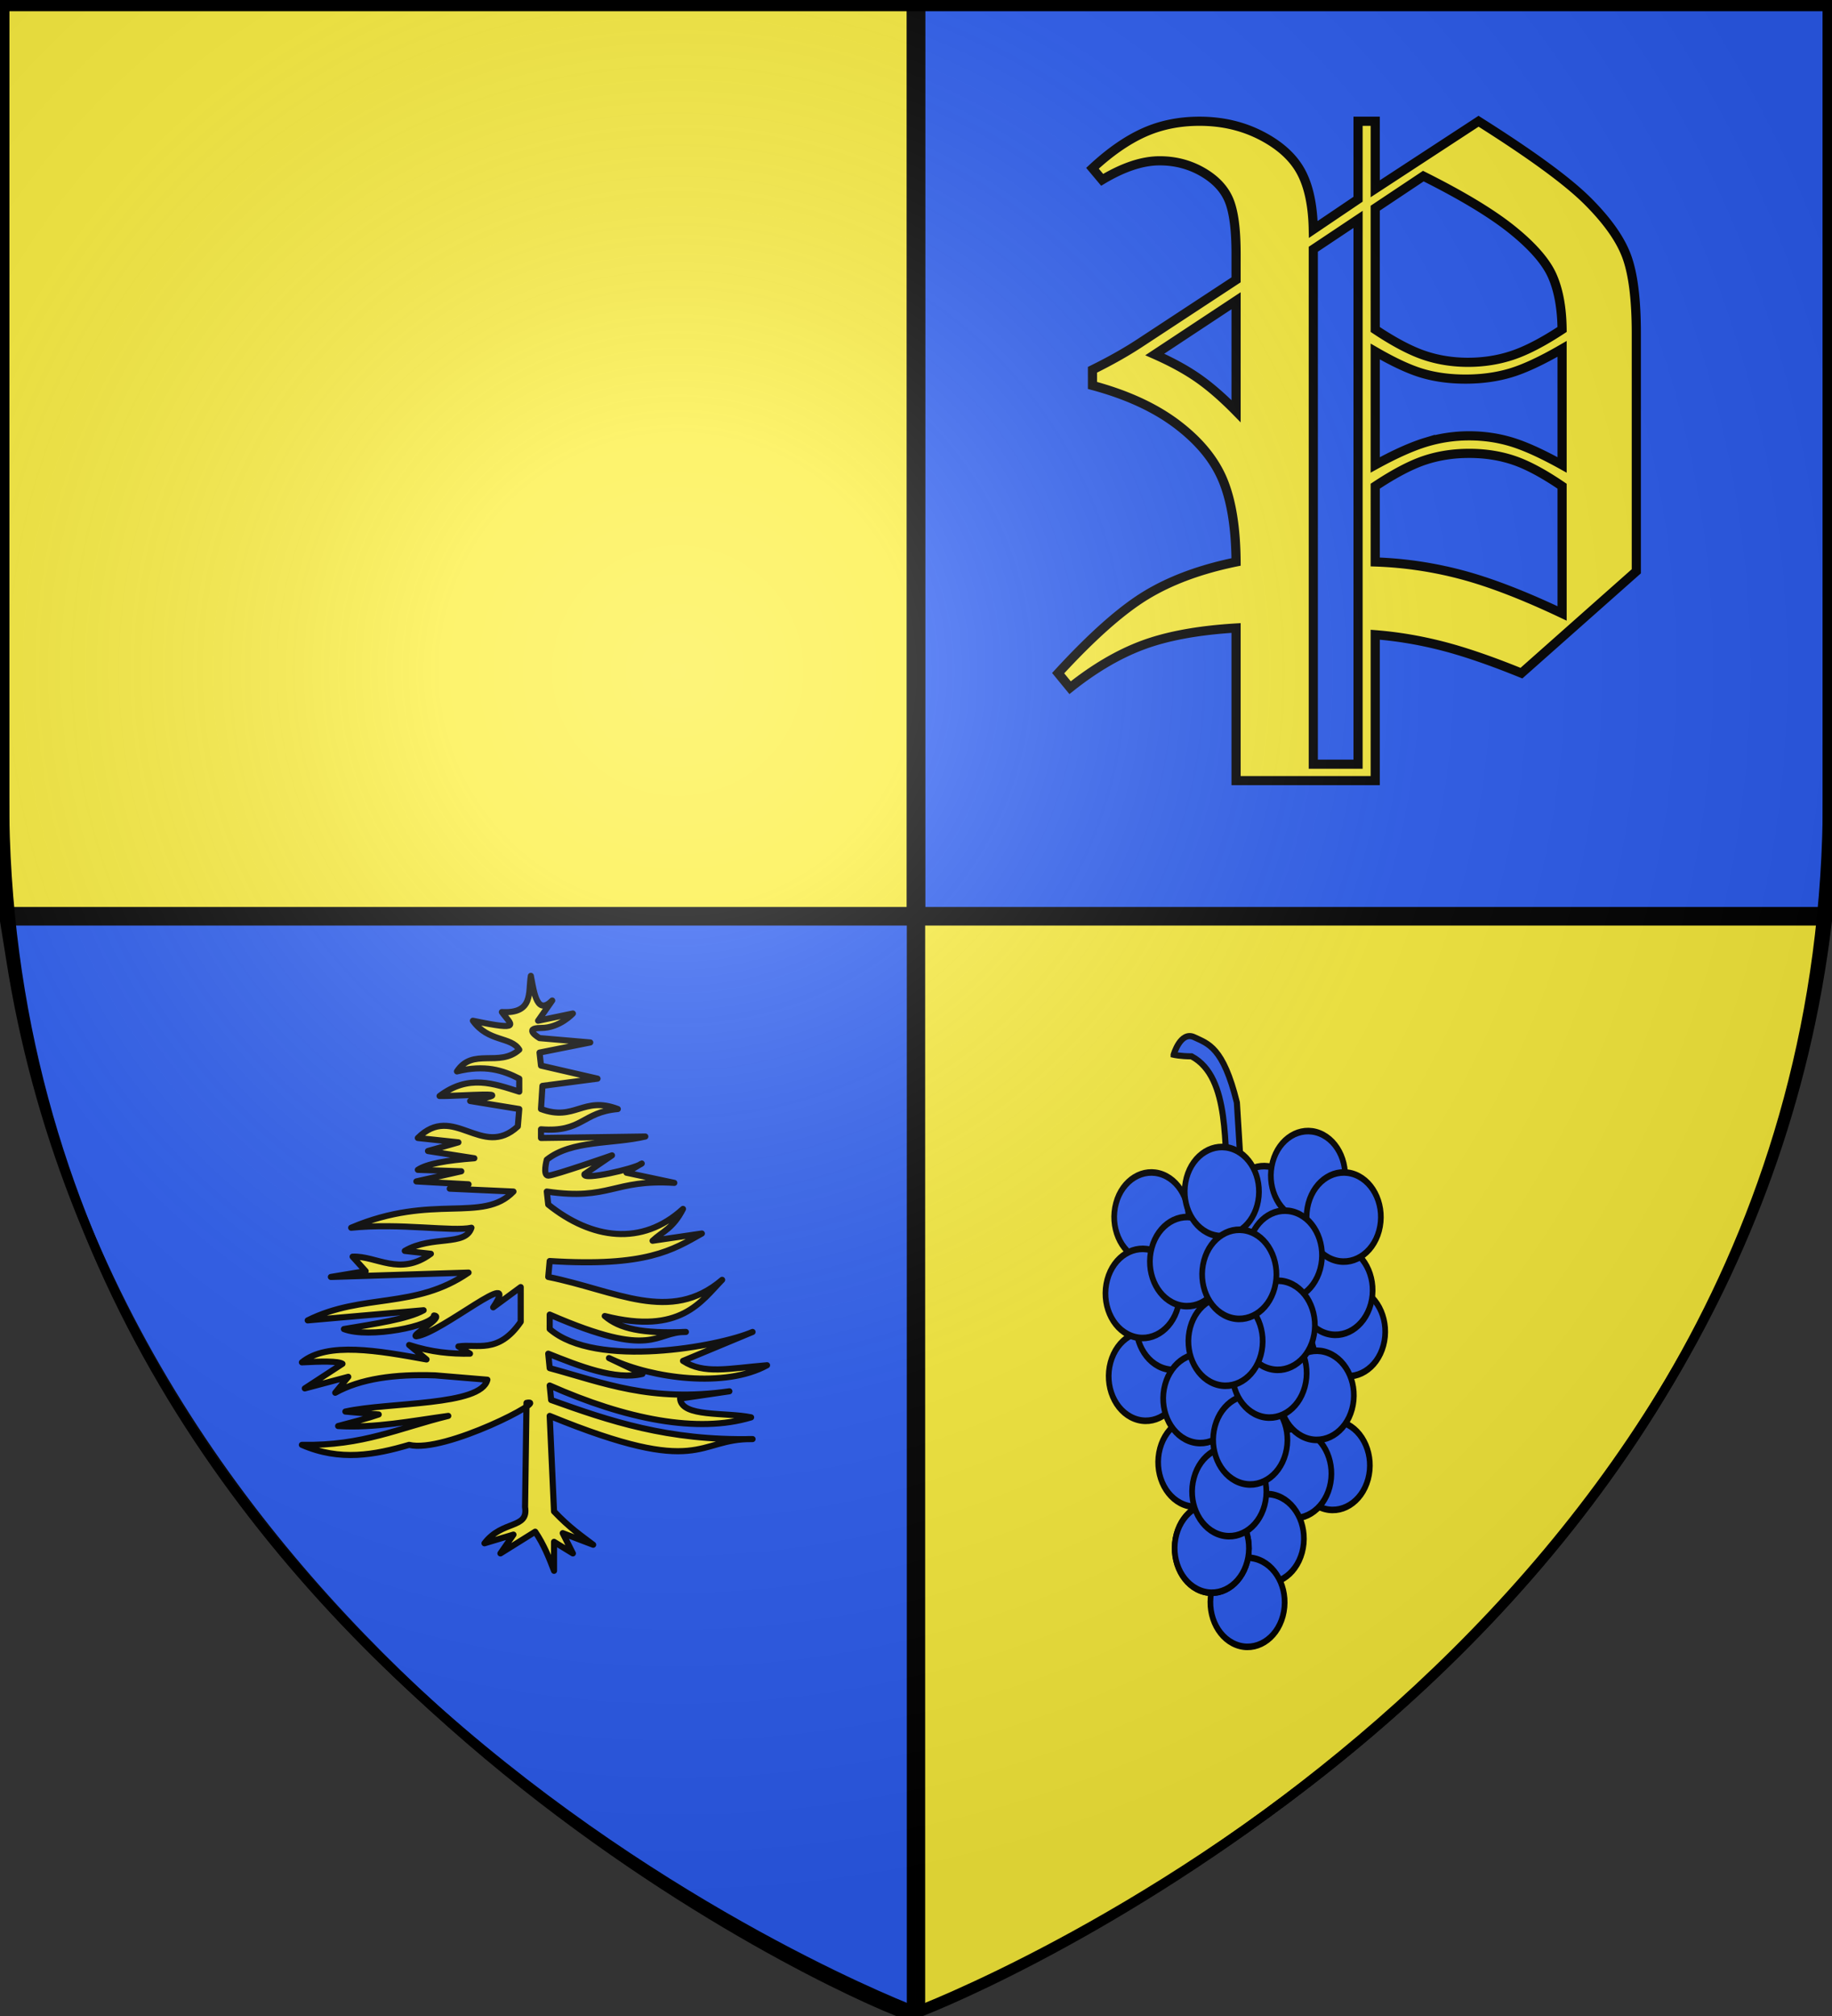
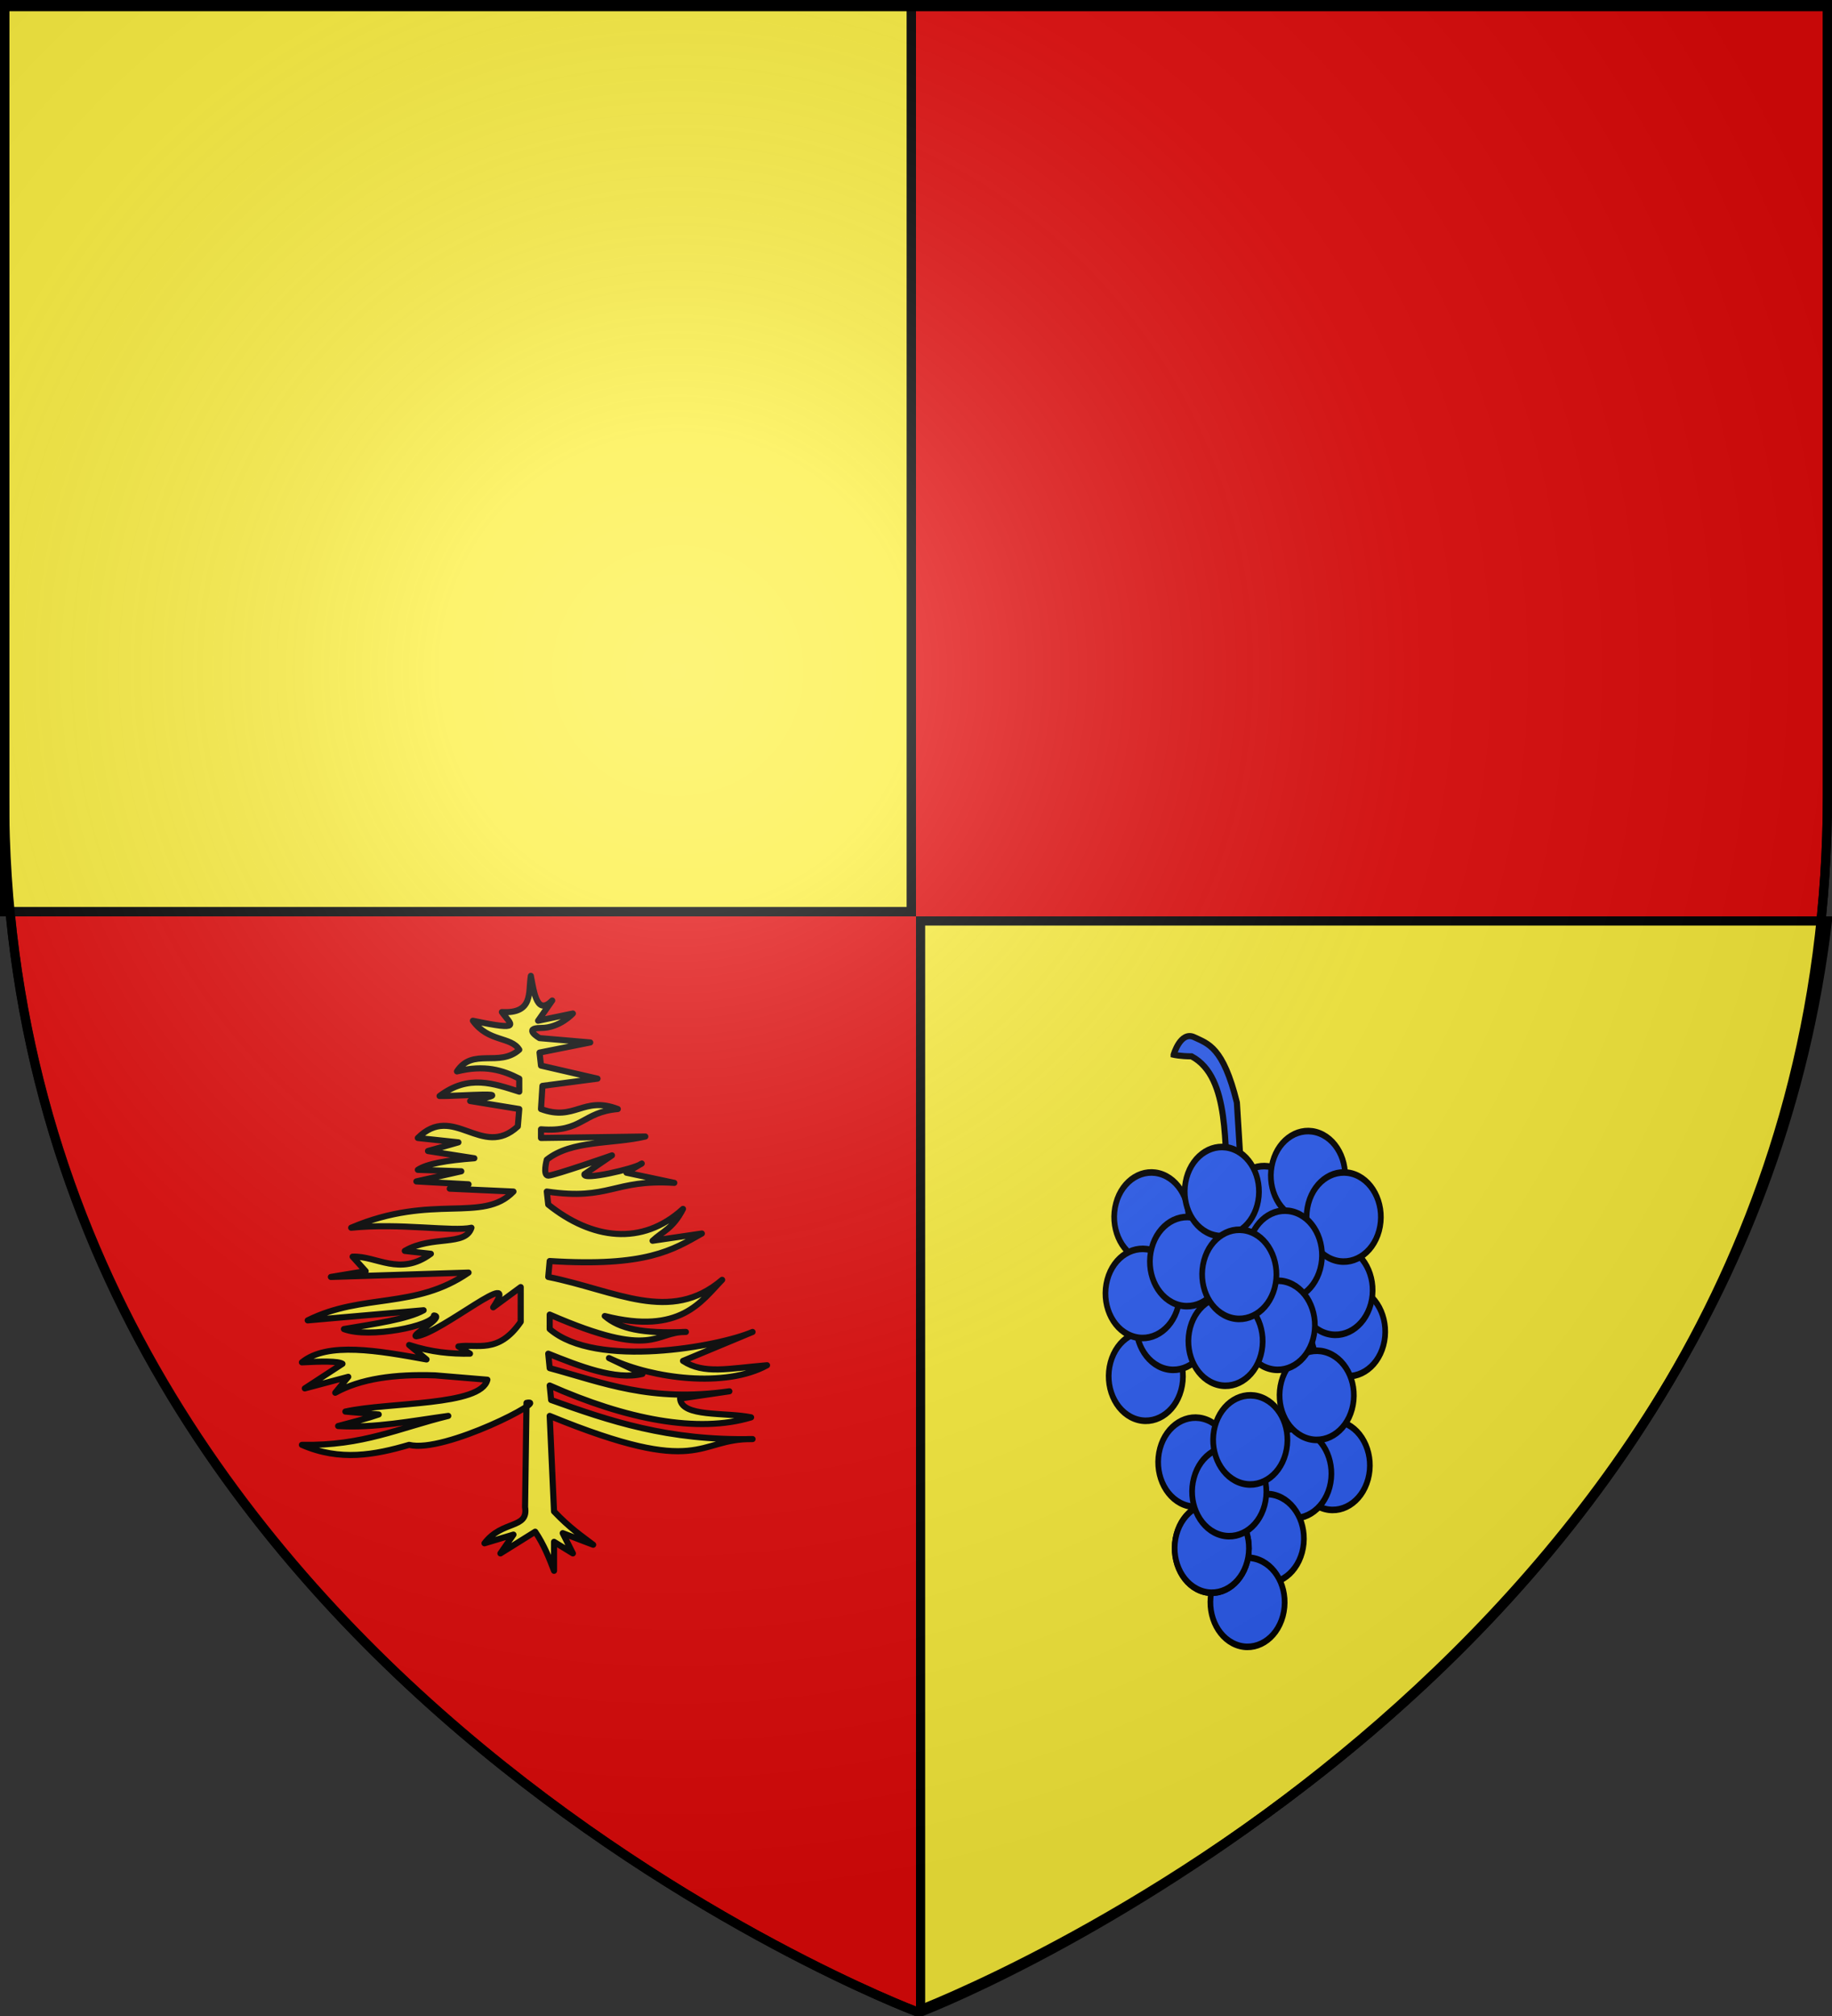
<svg xmlns="http://www.w3.org/2000/svg" xmlns:xlink="http://www.w3.org/1999/xlink" width="600" height="660" version="1.0">
  <rect width="100%" height="100%" fill="#333333" stroke="none" />
  <desc>Flag of Canton of Valais (Wallis)</desc>
  <defs>
    <radialGradient xlink:href="#b" id="g" cx="221.445" cy="226.331" r="300" fx="221.445" fy="226.331" gradientTransform="matrix(1.353 0 0 1.349 -77.63 -85.747)" gradientUnits="userSpaceOnUse" />
    <linearGradient id="b">
      <stop offset="0" style="stop-color:white;stop-opacity:.314" />
      <stop offset=".19" style="stop-color:white;stop-opacity:.251" />
      <stop offset=".6" style="stop-color:#6b6b6b;stop-opacity:.125" />
      <stop offset="1" style="stop-color:black;stop-opacity:.125" />
    </linearGradient>
  </defs>
  <g style="display:inline">
    <path d="M300 658.5s298.5-112.437 298.5-398.182V1.501H1.5v258.817C1.5 546.063 300 658.5 300 658.5z" style="fill:#e20909;fill-opacity:1;fill-rule:evenodd;stroke:#000;stroke-width:3.002;stroke-miterlimit:4;stroke-opacity:1;stroke-dasharray:none" />
  </g>
  <path d="M1.537 1.537h296.927v296.927H1.537z" style="fill:#fcef3c;fill-opacity:1;fill-rule:evenodd;stroke:#000;stroke-width:3.073;stroke-linecap:butt;stroke-linejoin:miter;stroke-miterlimit:4;stroke-opacity:1;stroke-dasharray:none;stroke-dashoffset:0;marker:none;visibility:visible;display:inline;overflow:visible" />
-   <path d="M301.537 1.537h296.927v296.927H301.537z" style="fill:#2b5df2;fill-opacity:1;fill-rule:evenodd;stroke:#000;stroke-width:3.073;stroke-linecap:butt;stroke-linejoin:miter;stroke-miterlimit:4;stroke-opacity:1;stroke-dasharray:none;stroke-dashoffset:0;marker:none;visibility:visible;display:inline;overflow:visible" />
  <g style="font-size:40px;font-style:normal;font-variant:normal;font-weight:400;font-stretch:normal;line-height:125%;letter-spacing:0;word-spacing:0;fill:#000;fill-opacity:1;stroke:#000;stroke-width:3;stroke-miterlimit:4;stroke-opacity:1;stroke-dasharray:none;font-family:Maiandra GD;-inkscape-font-specification:Maiandra GD">
-     <path d="M444.778 39.698h5.62v22.111l33.84-22.111q25.775 16.248 35.61 26.02 9.833 9.774 12.95 18.325 3.114 8.552 3.114 25.166v77.818l-37.626 33.35q-15.027-6.107-26.02-8.917-10.996-2.81-21.868-3.665v47.766H404.83v-49.965q-18.325 1.1-30.297 5.497-11.971 4.398-24.066 14.049l-3.91-4.764q16.737-18.202 28.831-25.533 12.094-7.329 29.442-10.872-.123-16.614-4.276-26.693-4.154-10.078-15.026-18.324t-27.731-12.766v-5.131q8.673-4.275 15.393-8.674l31.64-20.768v-8.551q0-11.972-2.321-17.53t-8.674-9.224-14.049-3.665q-8.43 0-18.813 6.23l-3.176-3.787q8.55-7.94 16.797-11.666t18.264-3.726q11.116 0 20.218 4.703 9.1 4.704 12.95 11.728 3.848 7.024 4.092 18.996l14.66-9.895zm5.62 68.167q9.162 6.108 15.942 8.43 6.78 2.32 14.477 2.32 7.695 0 14.598-2.32 6.902-2.322 16.187-8.43-.122-10.506-3.177-17.47-3.054-6.962-13.01-15.025t-29.258-17.714l-15.76 10.506zm-5.62-36.038-14.66 9.773v168.586h14.66zm-39.947 26.631-26.632 17.592q8.307 3.665 14.171 7.757 5.865 4.093 12.46 10.812zm45.567 53.752q9.773-5.375 16.675-7.452a48.7 48.7 0 0 1 14.11-2.076q7.208 0 13.866 2.015 6.657 2.017 16.553 7.513v-37.992q-10.14 5.863-16.92 7.88-6.78 2.015-14.72 2.015-7.575 0-13.927-1.833-6.353-1.832-15.637-7.207zm0 31.763q14.415.488 28.403 4.215t32.8 12.643v-41.657q-9.162-6.231-15.88-8.49-6.72-2.26-14.538-2.26t-14.599 2.26q-6.78 2.259-16.186 8.49z" style="font-size:144px;fill:#fcef3c;stroke:#000;stroke-width:3;stroke-miterlimit:4;stroke-opacity:1;stroke-dasharray:none;font-family:Old English Text MT;-inkscape-font-specification:Old English Text MT" />
-   </g>
-   <path d="m1.504 301.504 2 12.418c34.975 223.267 253.27 329.746 290.26 344.574h4.732V301.504z" style="fill:#2b5df2;fill-opacity:1;fill-rule:evenodd;stroke:#000;stroke-width:3.008;stroke-linecap:butt;stroke-linejoin:miter;stroke-miterlimit:4;stroke-opacity:1;stroke-dasharray:none;stroke-dashoffset:0;marker:none;visibility:visible;display:inline;overflow:visible" />
+     </g>
  <path d="M173.863 319.481c-.903 5.36.954 12.442-9.492 11.847 2.89 4.05 7.19 6.346-9.492 2.844 5.063 7.056 12.498 5.115 15.187 9.477-6.525 5.869-15.274-.772-20.407 7.108 9.097-2.265 15.067-.367 20.407 2.37v4.265c-8.314-2.611-16.56-5.778-26.102 1.421 6.476.118 28.563-1.89 10.009 1.636l16.093 2.63-.474 5.686c-11.77 10.871-21.062-7.882-32.747 3.79l13.289 1.422-9.967 2.844 15.187 2.37c-9.176.662-15.658 1.864-18.509 3.79l14.238.474-14.713 3.317 17.086.948-6.17 1.422 20.882.947c-10.085 10.48-26.48.47-53.154 11.847 15.978-1.632 33.38 1.374 39.39 0-1.962 6.21-12.877 2.351-21.83 7.582l8.542.948c-10.264 7.532-17.802.596-25.628.948l4.272 4.739-11.39 1.895 45.086-1.422c-17.56 12.11-34.645 6.635-52.68 15.639l37.967-3.318c-5.209 2.925-16.038 4.448-26.102 6.16 8.254 3.21 29.226-1.056 29.498-4.447 3.705.364-8.02 6.744-5.769 6.817 8.297-1.058 34.684-23.669 25.154-9.477l9.017-6.635v11.373c-7.348 10.678-14.278 7.116-20.407 8.056l3.796 2.37c-6.122.094-12.553-.426-19.933-2.844l5.696 4.74c-15.616-2.835-32.471-5.899-40.815.947 6.39-.331 11.91-.446 13.288.474l-12.34 8.056 14.239-3.791-4.272 5.212c8.225-4.582 19.464-6.154 32.747-5.686l17.085 1.422c-2.036 8.653-32.031 7.247-46.51 10.425l10.916.948c-3.565 1.263-8.506 2.527-13.289 3.79 12.023.733 24.046-1.679 36.07-3.316-16.118 3.947-27.97 9.86-47.934 9.477 12.485 5.446 23.883 3.284 35.12 0 11.587 2.893 46.532-15.395 38.441-13.742l-.474 34.119c1.17 7.272-7.426 4.144-13.289 11.847l9.492-2.843-4.271 6.16 11.39-7.108c2.868 4.265 4.541 8.53 6.17 12.795v-9.478l6.17 3.791-3.323-6.634 9.967 3.79c-3.979-3.047-7.64-5.46-12.814-10.898l-1.424-31.276c50.318 20.61 47.825 7.32 66.443 7.582-27.675.6-46.968-5.972-65.969-12.795l-.474-4.739c25.05 11.095 48.494 15.717 65.968 10.425-8.277-1.753-22.83.074-23.255-6.16l16.136-2.37c-25.857 3.705-41.418-2.872-58.85-7.581l-.474-4.74c10.079 4.037 22.01 8.788 30.849 6.635 0 0-14.894-7.033-9.967-4.739 13.24 6.165 37.038 9.464 50.782 1.896-12.781 1.072-20.667 3.052-27.527-1.422l22.78-9.477c-10.87 4.742-51.258 12.178-66.442-.948v-4.739c34.44 14.992 34.191 5.541 44.611 5.687-14.35.587-21.738-1.04-26.577-5.213 24.841 6.284 31.609-4.864 38.442-11.847-17.001 14.526-34.821 3.495-56.95-.948l.474-5.213c31.662 2.009 40.318-3.64 49.832-9.003l-16.136 2.37c3.322-3.118 6.644-3.924 9.966-10.426-13.448 12.296-29.917 9.98-44.137-1.422l-.474-4.265c20.687 3.05 21.834-4.098 41.764-2.843l-15.662-3.317s6.328-3.89 4.746-2.843c-2.437 1.613-19.23 5.478-18.509 3.317l9.017-6.16s-18.983 6.634-20.882 6.634c-1.898 0-.474-5.213-.474-5.213 8.118-6.48 21.514-5.055 32.272-7.582l-34.17.474v-2.844c13.604 1.09 13.446-5.61 25.153-6.634-11.357-4.366-14.04 4.148-25.154 0l.475-7.582 18.034-2.37-18.509-4.264-.474-4.265 16.61-3.317-16.61-1.422s-5.695-3.317.474-3.317 10.441-4.739 10.441-4.739l-11.39 2.37 4.627-6.616c-4.848 4.841-5.841-1.865-7-8.075z" style="fill:#fcef3c;fill-opacity:1;fill-rule:evenodd;stroke:#000;stroke-width:2;stroke-linecap:butt;stroke-linejoin:round;stroke-miterlimit:4;stroke-opacity:1;stroke-dasharray:none;display:inline" />
  <path d="M301.5 301.5v357h.504c32.95-12.976 268.135-120.008 296.496-357z" style="fill:#fcef3c;fill-opacity:1;fill-rule:evenodd;stroke:#000;stroke-width:3;stroke-linecap:butt;stroke-linejoin:miter;stroke-miterlimit:4;stroke-opacity:1;stroke-dasharray:none;stroke-dashoffset:0;marker:none;visibility:visible;display:inline;overflow:visible" />
  <g style="display:inline;fill:#2b5df2;stroke:#000;stroke-opacity:1;stroke-width:2;stroke-miterlimit:4;stroke-dasharray:none">
    <path d="M783.942 599.635c-10.029-3.377-15.519-14.546-12.262-24.946s14.026-16.093 24.055-12.716 15.518 14.546 12.262 24.946c-3.253 10.387-14.002 16.082-24.024 12.727" style="fill:#2b5df2;fill-opacity:1;fill-rule:evenodd;stroke:#000;stroke-width:2.92;stroke-linecap:round;stroke-linejoin:round;stroke-miterlimit:4;stroke-opacity:1;stroke-dasharray:none;stroke-dashoffset:0" transform="matrix(.637 0 0 .737 -61.612 7.906)" />
    <path d="M783.942 599.635c-10.029-3.377-15.519-14.546-12.262-24.946s14.026-16.093 24.055-12.716 15.518 14.546 12.262 24.946c-3.253 10.387-14.002 16.082-24.024 12.727" style="fill:#2b5df2;fill-opacity:1;fill-rule:evenodd;stroke:#000;stroke-width:2.92;stroke-linecap:round;stroke-linejoin:round;stroke-miterlimit:4;stroke-opacity:1;stroke-dasharray:none;stroke-dashoffset:0" transform="matrix(.637 0 0 .737 -65.74 -5.645)" />
    <path d="M783.942 599.635c-10.029-3.377-15.519-14.546-12.262-24.946s14.026-16.093 24.055-12.716 15.518 14.546 12.262 24.946c-3.253 10.387-14.002 16.082-24.024 12.727" style="fill:#2b5df2;fill-opacity:1;fill-rule:evenodd;stroke:#000;stroke-width:2.92;stroke-linecap:round;stroke-linejoin:round;stroke-miterlimit:4;stroke-opacity:1;stroke-dasharray:none;stroke-dashoffset:0" transform="matrix(.637 0 0 .737 -89.147 -31.703)" />
    <path d="M783.942 599.635c-10.029-3.377-15.519-14.546-12.262-24.946s14.026-16.093 24.055-12.716 15.518 14.546 12.262 24.946c-3.253 10.387-14.002 16.082-24.024 12.727" style="fill:#2b5df2;fill-opacity:1;fill-rule:evenodd;stroke:#000;stroke-width:2.92;stroke-linecap:round;stroke-linejoin:round;stroke-miterlimit:4;stroke-opacity:1;stroke-dasharray:none;stroke-dashoffset:0" transform="matrix(.637 0 0 .737 -126.057 -29.619)" />
    <path d="M783.942 599.635c-10.029-3.377-15.519-14.546-12.262-24.946s14.026-16.093 24.055-12.716 15.518 14.546 12.262 24.946c-3.253 10.387-14.002 16.082-24.024 12.727" style="fill:#2b5df2;fill-opacity:1;fill-rule:evenodd;stroke:#000;stroke-width:2.92;stroke-linecap:round;stroke-linejoin:round;stroke-miterlimit:4;stroke-opacity:1;stroke-dasharray:none;stroke-dashoffset:0" transform="matrix(.637 0 0 .737 -74.743 -43.17)" />
    <path d="M783.942 599.635c-10.029-3.377-15.519-14.546-12.262-24.946s14.026-16.093 24.055-12.716 15.518 14.546 12.262 24.946c-3.253 10.387-14.002 16.082-24.024 12.727" style="fill:#2b5df2;fill-opacity:1;fill-rule:evenodd;stroke:#000;stroke-width:2.92;stroke-linecap:round;stroke-linejoin:round;stroke-miterlimit:4;stroke-opacity:1;stroke-dasharray:none;stroke-dashoffset:0" transform="matrix(.637 0 0 .737 -63.04 -29.619)" />
    <path d="M783.942 599.635c-10.029-3.377-15.519-14.546-12.262-24.946s14.026-16.093 24.055-12.716 15.518 14.546 12.262 24.946c-3.253 10.387-14.002 16.082-24.024 12.727" style="fill:#2b5df2;fill-opacity:1;fill-rule:evenodd;stroke:#000;stroke-width:2.92;stroke-linecap:round;stroke-linejoin:round;stroke-miterlimit:4;stroke-opacity:1;stroke-dasharray:none;stroke-dashoffset:0" transform="matrix(.637 0 0 .737 -127.858 22.498)" />
    <path d="M783.942 599.635c-10.029-3.377-15.519-14.546-12.262-24.946s14.026-16.093 24.055-12.716 15.518 14.546 12.262 24.946c-3.253 10.387-14.002 16.082-24.024 12.727" style="fill:#2b5df2;fill-opacity:1;fill-rule:evenodd;stroke:#000;stroke-width:2.92;stroke-linecap:round;stroke-linejoin:round;stroke-miterlimit:4;stroke-opacity:1;stroke-dasharray:none;stroke-dashoffset:0" transform="matrix(.637 0 0 .737 -118.855 5.82)" />
    <path d="M783.942 599.635c-10.029-3.377-15.519-14.546-12.262-24.946s14.026-16.093 24.055-12.716 15.518 14.546 12.262 24.946c-3.253 10.387-14.002 16.082-24.024 12.727" style="fill:#2b5df2;fill-opacity:1;fill-rule:evenodd;stroke:#000;stroke-width:2.92;stroke-linecap:round;stroke-linejoin:round;stroke-miterlimit:4;stroke-opacity:1;stroke-dasharray:none;stroke-dashoffset:0" transform="matrix(.637 0 0 .737 -128.912 -4.602)" />
    <path d="M293.523 386.72s2.25-7.888 6.752-5.733 9.452 3.12 13.954 21.368l1.8 29.186h-4.501c-1.752-13.954.84-37.425-12.153-44.3-3.601 0-5.852-.52-5.852-.52z" style="fill:#2b5df2;fill-opacity:1;fill-rule:evenodd;stroke:#000;stroke-width:2;stroke-linecap:butt;stroke-linejoin:miter;stroke-miterlimit:4;stroke-opacity:1;stroke-dasharray:none" transform="translate(90.862 -41.419)" />
    <path d="M783.942 599.635c-10.029-3.377-15.519-14.546-12.262-24.946s14.026-16.093 24.055-12.716 15.518 14.546 12.262 24.946c-3.253 10.387-14.002 16.082-24.024 12.727" style="fill:#2b5df2;fill-opacity:1;fill-rule:evenodd;stroke:#000;stroke-width:2.92;stroke-linecap:round;stroke-linejoin:round;stroke-miterlimit:4;stroke-opacity:1;stroke-dasharray:none;stroke-dashoffset:0" transform="matrix(.637 0 0 .737 -82.318 -17.11)" />
    <path d="M783.942 599.635c-10.029-3.377-15.519-14.546-12.262-24.946s14.026-16.093 24.055-12.716 15.518 14.546 12.262 24.946c-3.253 10.387-14.002 16.082-24.024 12.727" style="fill:#2b5df2;fill-opacity:1;fill-rule:evenodd;stroke:#000;stroke-width:2.92;stroke-linecap:round;stroke-linejoin:round;stroke-miterlimit:4;stroke-opacity:1;stroke-dasharray:none;stroke-dashoffset:0" transform="matrix(.637 0 0 .737 -114.354 -15.026)" />
    <path d="M783.942 599.635c-10.029-3.377-15.519-14.546-12.262-24.946s14.026-16.093 24.055-12.716 15.518 14.546 12.262 24.946c-3.253 10.387-14.002 16.082-24.024 12.727" style="fill:#2b5df2;fill-opacity:1;fill-rule:evenodd;stroke:#000;stroke-width:2.92;stroke-linecap:round;stroke-linejoin:round;stroke-miterlimit:4;stroke-opacity:1;stroke-dasharray:none;stroke-dashoffset:0" transform="matrix(.637 0 0 .737 -102.96 -37.957)" />
    <path d="M783.942 599.635c-10.029-3.377-15.519-14.546-12.262-24.946s14.026-16.093 24.055-12.716 15.518 14.546 12.262 24.946c-3.253 10.387-14.002 16.082-24.024 12.727" style="fill:#2b5df2;fill-opacity:1;fill-rule:evenodd;stroke:#000;stroke-width:2.92;stroke-linecap:round;stroke-linejoin:round;stroke-miterlimit:4;stroke-opacity:1;stroke-dasharray:none;stroke-dashoffset:0" transform="matrix(.637 0 0 .737 -66.64 51.684)" />
    <path d="M783.942 599.635c-10.029-3.377-15.519-14.546-12.262-24.946s14.026-16.093 24.055-12.716 15.518 14.546 12.262 24.946c-3.253 10.387-14.002 16.082-24.024 12.727" style="fill:#2b5df2;fill-opacity:1;fill-rule:evenodd;stroke:#000;stroke-width:2.92;stroke-linecap:round;stroke-linejoin:round;stroke-miterlimit:4;stroke-opacity:1;stroke-dasharray:none;stroke-dashoffset:0" transform="matrix(.637 0 0 .737 -79.244 54.38)" />
    <path d="M783.942 599.635c-10.029-3.377-15.519-14.546-12.262-24.946s14.026-16.093 24.055-12.716 15.518 14.546 12.262 24.946c-3.253 10.387-14.002 16.082-24.024 12.727" style="fill:#2b5df2;fill-opacity:1;fill-rule:evenodd;stroke:#000;stroke-width:2.92;stroke-linecap:round;stroke-linejoin:round;stroke-miterlimit:4;stroke-opacity:1;stroke-dasharray:none;stroke-dashoffset:0" transform="matrix(.637 0 0 .737 -71.888 28.752)" />
    <path d="M783.942 599.635c-10.029-3.377-15.519-14.546-12.262-24.946s14.026-16.093 24.055-12.716 15.518 14.546 12.262 24.946c-3.253 10.387-14.002 16.082-24.024 12.727" style="fill:#2b5df2;fill-opacity:1;fill-rule:evenodd;stroke:#000;stroke-width:2.92;stroke-linecap:round;stroke-linejoin:round;stroke-miterlimit:4;stroke-opacity:1;stroke-dasharray:none;stroke-dashoffset:0" transform="matrix(.637 0 0 .737 -111.653 50.642)" />
-     <path d="M783.942 599.635c-10.029-3.377-15.519-14.546-12.262-24.946s14.026-16.093 24.055-12.716 15.518 14.546 12.262 24.946c-3.253 10.387-14.002 16.082-24.024 12.727" style="fill:#2b5df2;fill-opacity:1;fill-rule:evenodd;stroke:#000;stroke-width:2.92;stroke-linecap:round;stroke-linejoin:round;stroke-miterlimit:4;stroke-opacity:1;stroke-dasharray:none;stroke-dashoffset:0" transform="matrix(.637 0 0 .737 -110.007 29.795)" />
    <path d="M783.942 599.635c-10.029-3.377-15.519-14.546-12.262-24.946s14.026-16.093 24.055-12.716 15.518 14.546 12.262 24.946c-3.253 10.387-14.002 16.082-24.024 12.727" style="fill:#2b5df2;fill-opacity:1;fill-rule:evenodd;stroke:#000;stroke-width:2.92;stroke-linecap:round;stroke-linejoin:round;stroke-miterlimit:4;stroke-opacity:1;stroke-dasharray:none;stroke-dashoffset:0" transform="matrix(.637 0 0 .737 -88.247 75.658)" />
    <path d="M783.942 599.635c-10.029-3.377-15.519-14.546-12.262-24.946s14.026-16.093 24.055-12.716 15.518 14.546 12.262 24.946c-3.253 10.387-14.002 16.082-24.024 12.727" style="fill:#2b5df2;fill-opacity:1;fill-rule:evenodd;stroke:#000;stroke-width:2.92;stroke-linecap:round;stroke-linejoin:round;stroke-miterlimit:4;stroke-opacity:1;stroke-dasharray:none;stroke-dashoffset:0" transform="matrix(.637 0 0 .737 -94.548 96.505)" />
    <path d="M783.942 599.635c-10.029-3.377-15.519-14.546-12.262-24.946s14.026-16.093 24.055-12.716 15.518 14.546 12.262 24.946c-3.253 10.387-14.002 16.082-24.024 12.727" style="fill:#2b5df2;fill-opacity:1;fill-rule:evenodd;stroke:#000;stroke-width:2.92;stroke-linecap:round;stroke-linejoin:round;stroke-miterlimit:4;stroke-opacity:1;stroke-dasharray:none;stroke-dashoffset:0" transform="matrix(.637 0 0 .737 -106.252 78.785)" />
    <path d="M783.942 599.635c-10.029-3.377-15.519-14.546-12.262-24.946s14.026-16.093 24.055-12.716 15.518 14.546 12.262 24.946c-3.253 10.387-14.002 16.082-24.024 12.727" style="fill:#2b5df2;fill-opacity:1;fill-rule:evenodd;stroke:#000;stroke-width:2.92;stroke-linecap:round;stroke-linejoin:round;stroke-miterlimit:4;stroke-opacity:1;stroke-dasharray:none;stroke-dashoffset:0" transform="matrix(.637 0 0 .737 -106.252 78.785)" />
    <path d="M783.942 599.635c-10.029-3.377-15.519-14.546-12.262-24.946s14.026-16.093 24.055-12.716 15.518 14.546 12.262 24.946c-3.253 10.387-14.002 16.082-24.024 12.727" style="fill:#2b5df2;fill-opacity:1;fill-rule:evenodd;stroke:#000;stroke-width:2.92;stroke-linecap:round;stroke-linejoin:round;stroke-miterlimit:4;stroke-opacity:1;stroke-dasharray:none;stroke-dashoffset:0" transform="matrix(.637 0 0 .737 -100.541 60.276)" />
    <path d="M783.942 599.635c-10.029-3.377-15.519-14.546-12.262-24.946s14.026-16.093 24.055-12.716 15.518 14.546 12.262 24.946c-3.253 10.387-14.002 16.082-24.024 12.727" style="fill:#2b5df2;fill-opacity:1;fill-rule:evenodd;stroke:#000;stroke-width:2.92;stroke-linecap:round;stroke-linejoin:round;stroke-miterlimit:4;stroke-opacity:1;stroke-dasharray:none;stroke-dashoffset:0" transform="matrix(.637 0 0 .737 -93.648 43.345)" />
-     <path d="M783.942 599.635c-10.029-3.377-15.519-14.546-12.262-24.946s14.026-16.093 24.055-12.716 15.518 14.546 12.262 24.946c-3.253 10.387-14.002 16.082-24.024 12.727" style="fill:#2b5df2;fill-opacity:1;fill-rule:evenodd;stroke:#000;stroke-width:2.92;stroke-linecap:round;stroke-linejoin:round;stroke-miterlimit:4;stroke-opacity:1;stroke-dasharray:none;stroke-dashoffset:0" transform="matrix(.637 0 0 .737 -87.346 21.456)" />
    <path d="M783.942 599.635c-10.029-3.377-15.519-14.546-12.262-24.946s14.026-16.093 24.055-12.716 15.518 14.546 12.262 24.946c-3.253 10.387-14.002 16.082-24.024 12.727" style="fill:#2b5df2;fill-opacity:1;fill-rule:evenodd;stroke:#000;stroke-width:2.92;stroke-linecap:round;stroke-linejoin:round;stroke-miterlimit:4;stroke-opacity:1;stroke-dasharray:none;stroke-dashoffset:0" transform="matrix(.637 0 0 .737 -84.646 5.82)" />
    <path d="M783.942 599.635c-10.029-3.377-15.519-14.546-12.262-24.946s14.026-16.093 24.055-12.716 15.518 14.546 12.262 24.946c-3.253 10.387-14.002 16.082-24.024 12.727" style="fill:#2b5df2;fill-opacity:1;fill-rule:evenodd;stroke:#000;stroke-width:2.92;stroke-linecap:round;stroke-linejoin:round;stroke-miterlimit:4;stroke-opacity:1;stroke-dasharray:none;stroke-dashoffset:0" transform="matrix(.637 0 0 .737 -101.75 11.033)" />
    <path d="M783.942 599.635c-10.029-3.377-15.519-14.546-12.262-24.946s14.026-16.093 24.055-12.716 15.518 14.546 12.262 24.946c-3.253 10.387-14.002 16.082-24.024 12.727" style="fill:#2b5df2;fill-opacity:1;fill-rule:evenodd;stroke:#000;stroke-width:2.92;stroke-linecap:round;stroke-linejoin:round;stroke-miterlimit:4;stroke-opacity:1;stroke-dasharray:none;stroke-dashoffset:0" transform="matrix(.637 0 0 .737 -97.25 -10.857)" />
  </g>
  <path d="M300 658.5s298.5-112.32 298.5-397.772V2.176H1.5v258.552C1.5 546.18 300 658.5 300 658.5" style="opacity:1;fill:url(#g);fill-opacity:1;fill-rule:evenodd;stroke:none;stroke-width:1px;stroke-linecap:butt;stroke-linejoin:miter;stroke-opacity:1" />
  <path d="M300 658.5S1.5 546.18 1.5 260.728V2.176h597v258.552C598.5 546.18 300 658.5 300 658.5z" style="opacity:1;fill:none;fill-opacity:1;fill-rule:evenodd;stroke:#000;stroke-width:3;stroke-linecap:butt;stroke-linejoin:miter;stroke-miterlimit:4;stroke-dasharray:none;stroke-opacity:1" />
</svg>